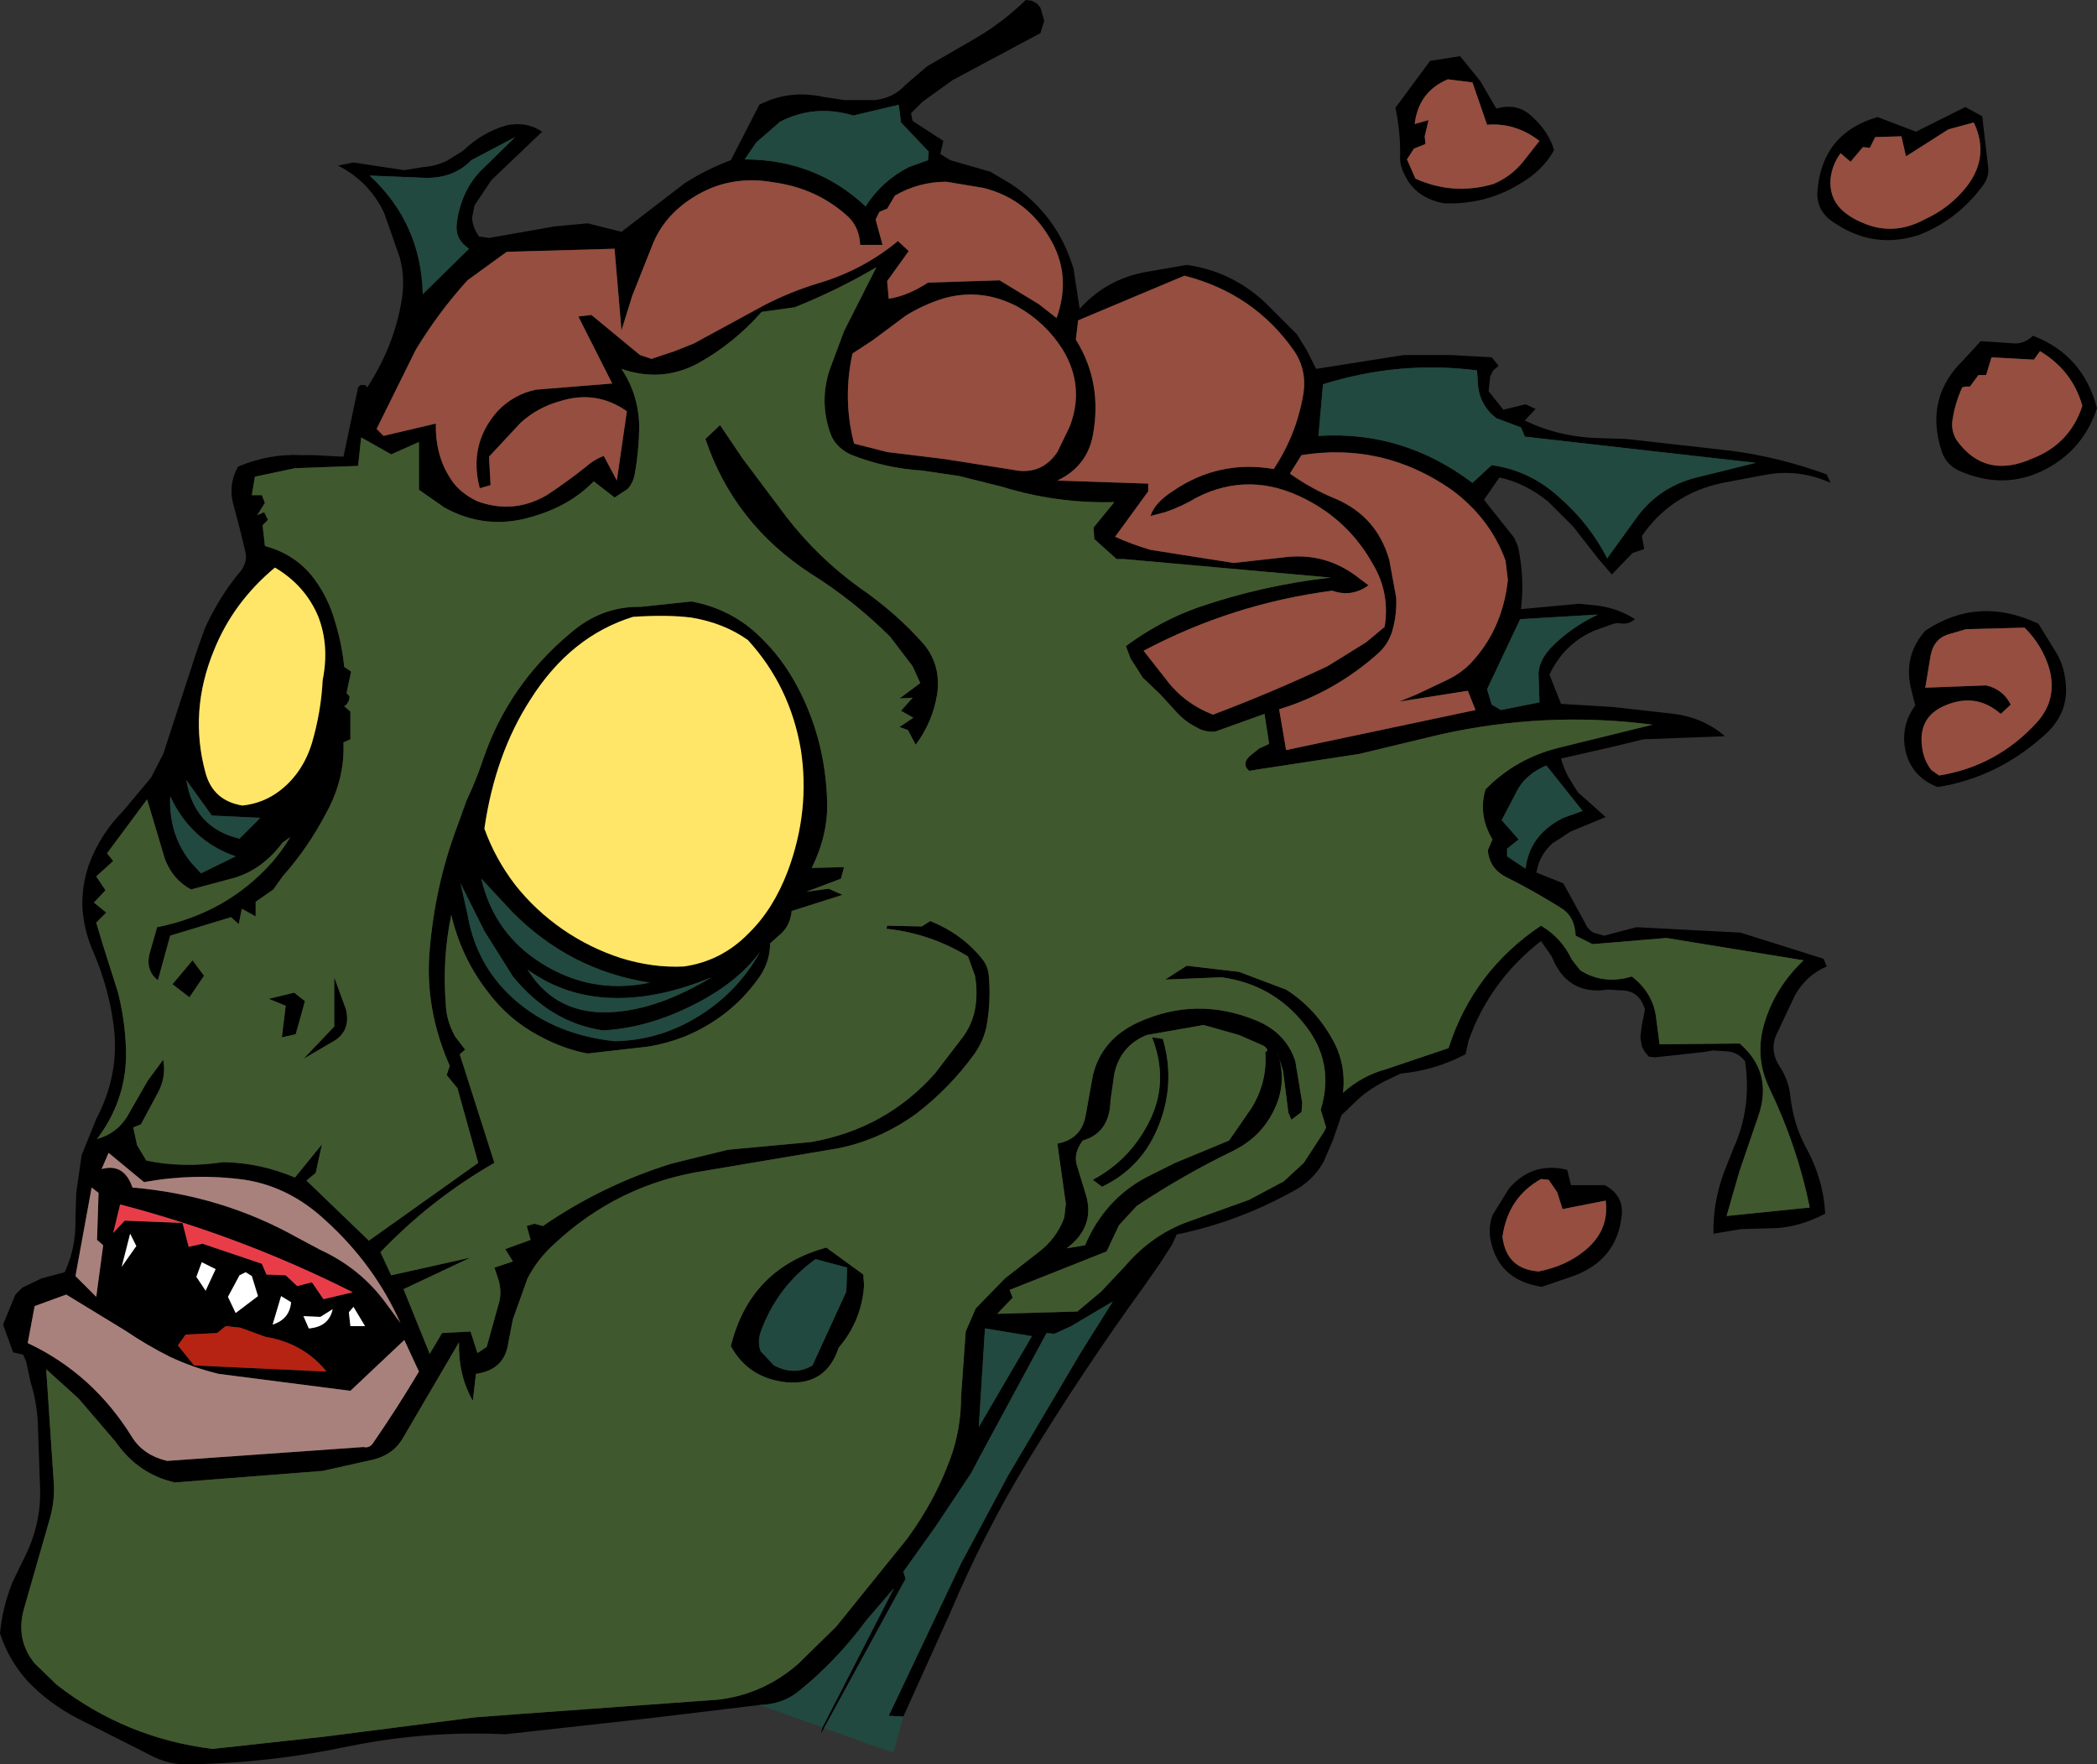
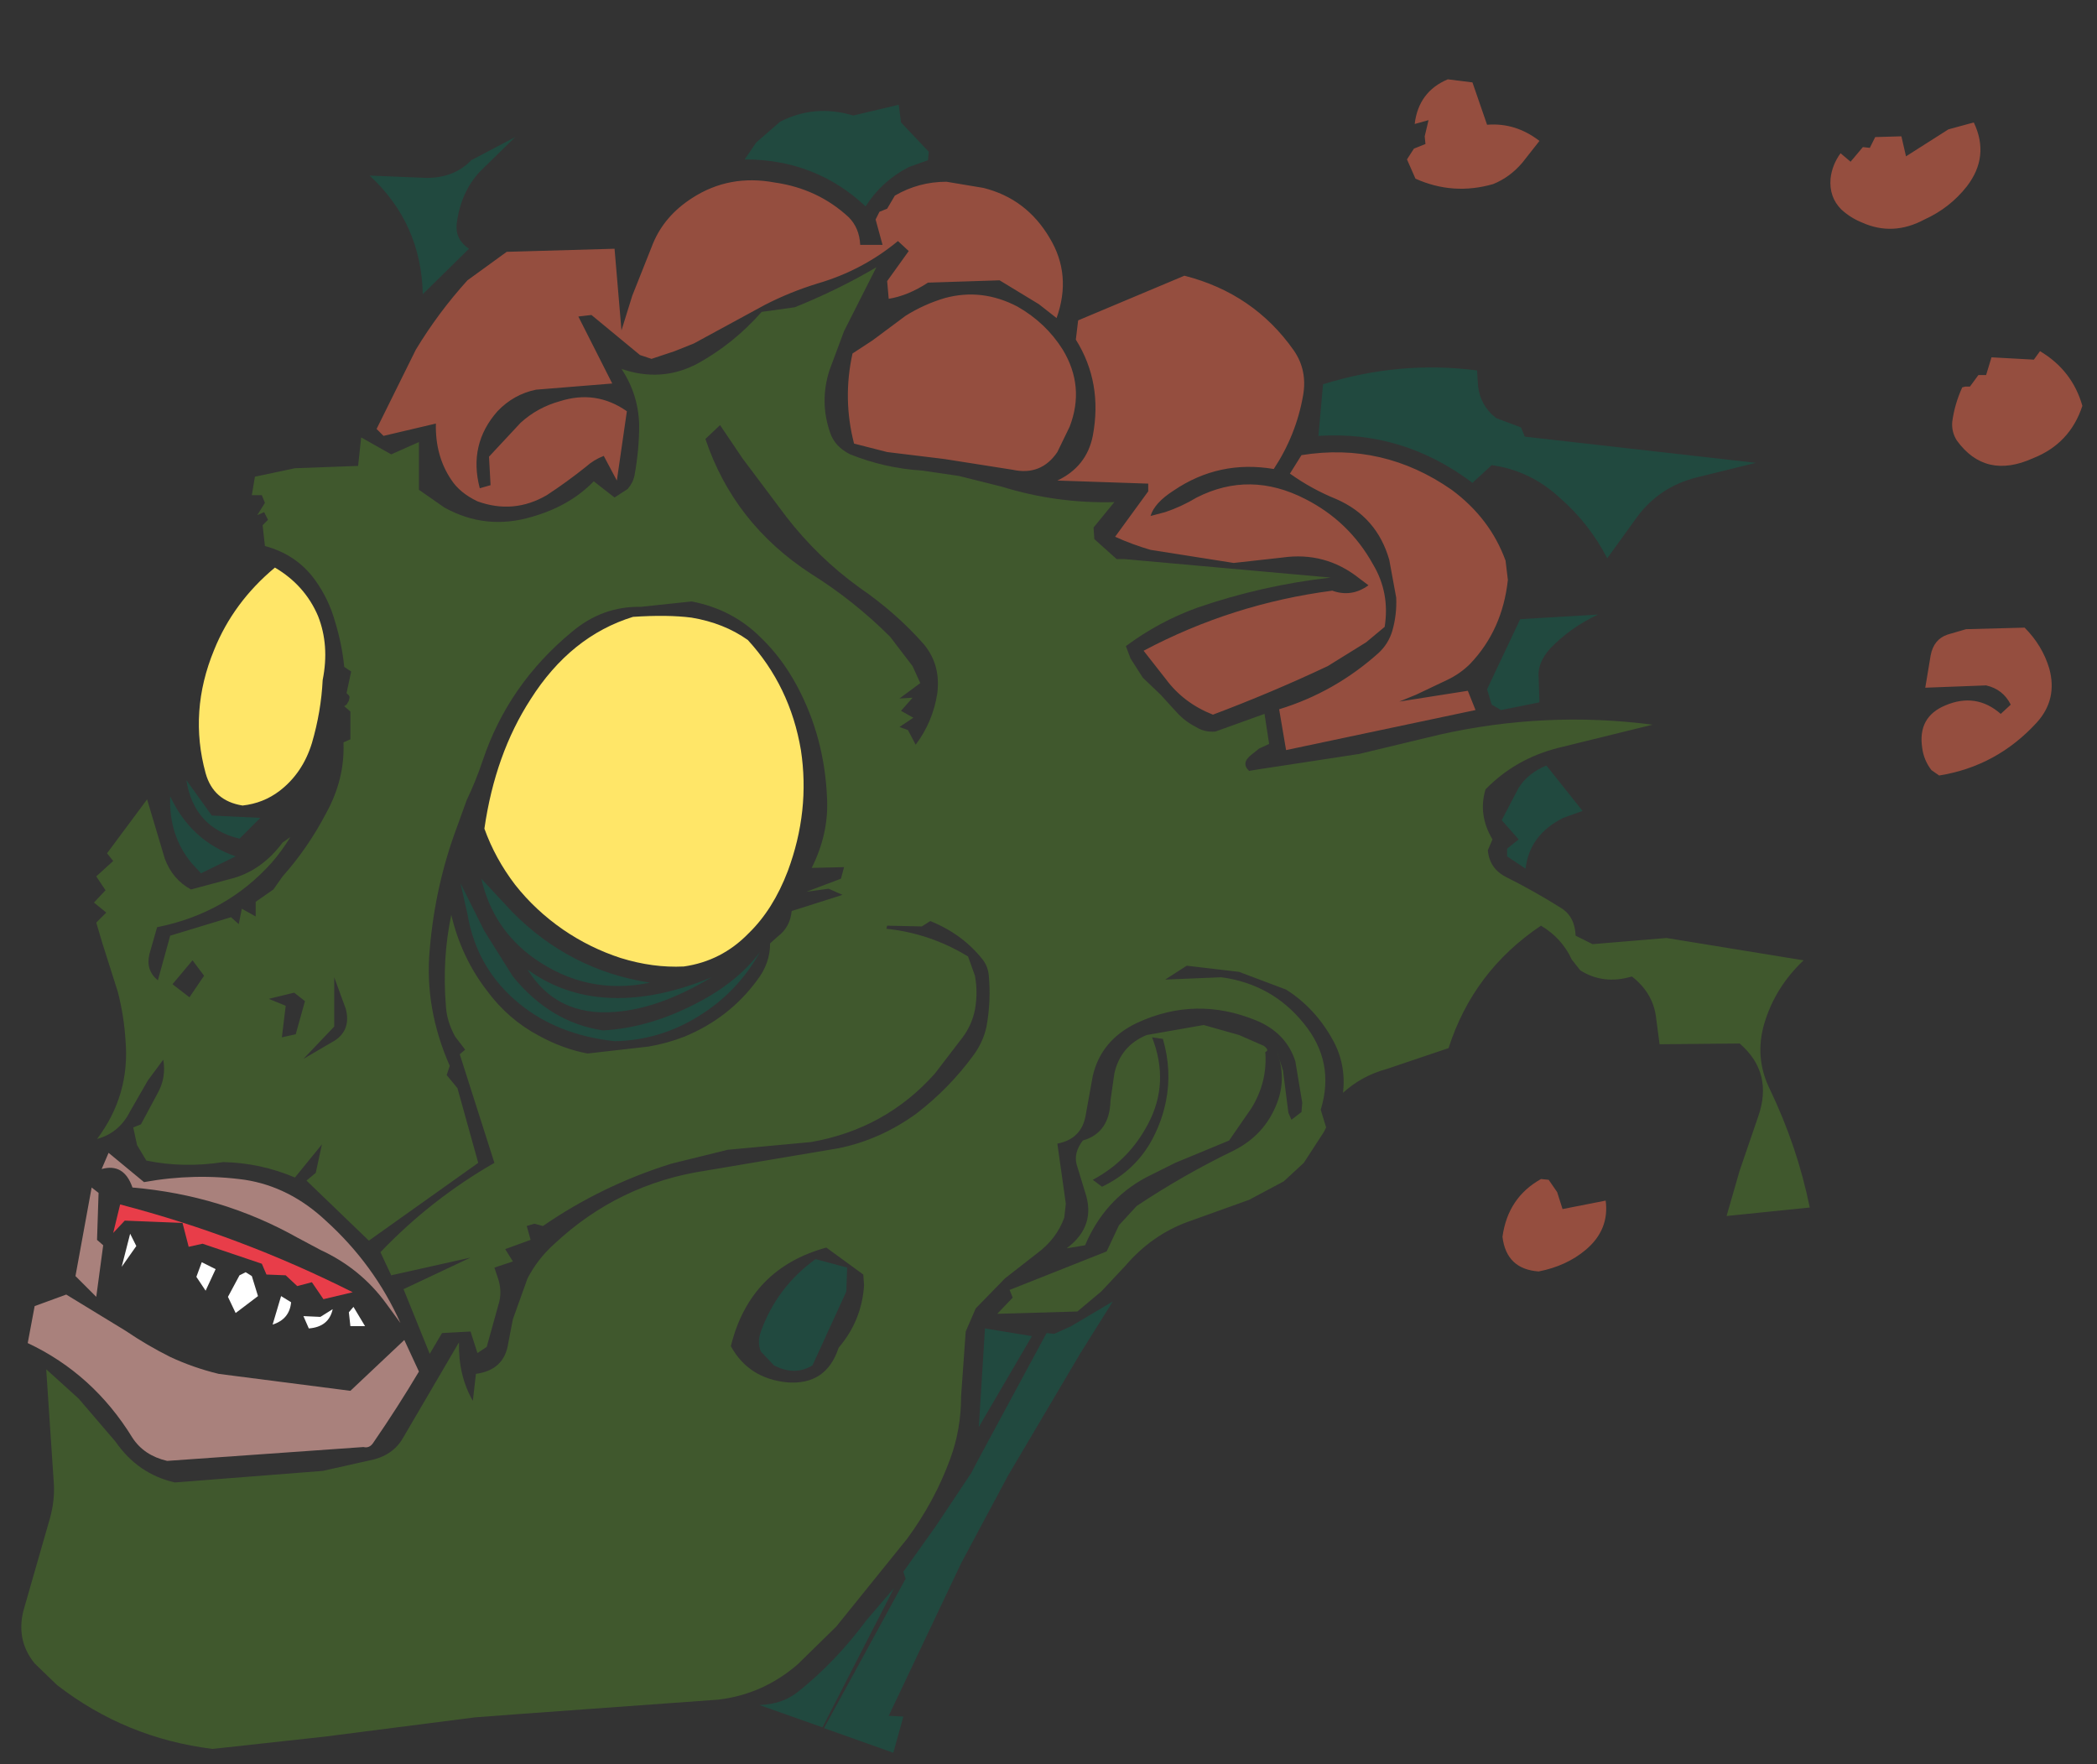
<svg xmlns="http://www.w3.org/2000/svg" height="114.55px" width="136.15px">
  <rect width="100%" height="100%" fill="#333333" stroke="none" />
  <g transform="matrix(1.0, 0.0, 0.0, 1.0, 68.05, 94.25)">
-     <path d="M59.55 -87.3 L60.65 -86.7 61.05 -83.25 Q61.05 -82.65 60.65 -82.15 59.0 -79.95 56.55 -79.0 53.65 -78.05 51.1 -79.75 49.85 -80.5 49.95 -81.85 50.25 -85.6 53.85 -86.65 L56.35 -85.7 59.55 -87.3 M58.45 -85.85 L55.7 -84.1 55.4 -85.4 53.7 -85.35 53.35 -84.65 52.9 -84.7 52.1 -83.75 51.45 -84.3 Q50.9 -83.55 50.8 -82.65 50.7 -81.45 51.5 -80.65 52.1 -80.1 52.85 -79.8 54.85 -78.9 56.9 -80.0 58.55 -80.75 59.65 -82.15 61.15 -84.1 60.1 -86.3 L58.45 -85.85 M59.85 -69.15 L59.55 -69.15 59.35 -69.1 Q58.85 -68.0 58.7 -66.85 58.65 -66.2 59.0 -65.65 60.85 -63.1 63.95 -64.5 66.35 -65.45 67.15 -67.9 66.5 -70.2 64.4 -71.45 L64.0 -70.9 61.25 -71.05 60.9 -69.9 60.4 -69.9 59.85 -69.15 M-18.75 16.45 L-25.8 17.3 -35.25 18.35 Q-40.4 18.1 -45.5 19.15 -50.5 20.2 -55.6 20.3 -57.05 20.4 -58.4 19.65 L-62.95 17.35 Q-64.9 16.35 -66.3 14.85 -67.5 13.5 -68.05 11.8 -67.9 10.15 -67.25 8.5 L-66.6 7.15 Q-65.35 4.8 -65.45 2.35 L-65.6 -2.0 Q-65.7 -3.4 -66.05 -4.45 L-66.35 -5.85 -66.55 -6.3 -67.2 -6.45 -67.85 -8.25 -67.05 -10.2 -66.6 -10.65 -65.35 -11.25 -63.85 -11.65 Q-63.1 -13.25 -63.15 -15.15 L-63.1 -16.8 -62.75 -19.25 -61.8 -21.6 Q-60.3 -24.45 -60.65 -27.5 -60.95 -30.0 -61.95 -32.35 -62.6 -33.8 -62.7 -35.3 -62.75 -36.7 -62.3 -38.05 -61.55 -40.1 -60.05 -41.6 L-58.25 -43.75 -57.45 -45.3 -55.25 -52.05 -54.75 -53.45 Q-53.8 -55.55 -52.4 -57.2 -52.0 -57.75 -52.1 -58.35 L-52.5 -60.0 -52.9 -61.5 Q-53.25 -62.75 -52.6 -63.95 -50.6 -64.8 -48.5 -64.7 L-47.7 -64.7 -46.75 -64.65 -45.75 -64.6 -44.8 -69.1 -44.65 -69.25 -44.35 -69.25 -44.2 -69.1 Q-42.4 -71.9 -41.95 -74.9 -41.75 -76.25 -42.1 -77.55 L-43.1 -80.4 Q-44.05 -82.45 -46.1 -83.5 L-45.1 -83.7 -41.8 -83.2 -40.6 -83.4 Q-39.8 -83.45 -39.05 -83.8 L-38.0 -84.45 Q-36.75 -85.65 -35.2 -86.1 -33.9 -86.4 -32.85 -85.7 L-36.15 -82.55 -37.25 -80.9 -37.4 -80.1 Q-37.35 -79.45 -36.95 -78.9 L-36.3 -78.8 -32.05 -79.55 -29.9 -79.75 -27.7 -79.2 -23.6 -82.35 Q-22.2 -83.25 -20.6 -83.85 L-18.75 -87.45 Q-16.8 -88.45 -14.55 -87.95 L-13.2 -87.75 -11.25 -87.75 Q-10.0 -87.9 -9.25 -88.75 L-7.85 -89.95 -4.65 -91.8 Q-2.95 -92.8 -1.45 -94.25 L-1.05 -94.2 -0.7 -94.0 -0.5 -93.75 -0.35 -93.25 -0.25 -92.9 -0.5 -92.1 -6.2 -89.05 -8.15 -87.65 -8.9 -86.9 -8.8 -86.4 -6.8 -85.1 -7.0 -84.25 -6.35 -83.85 -3.75 -83.1 -2.4 -82.3 Q0.6 -80.3 1.65 -76.8 L2.05 -74.2 Q3.8 -76.15 6.4 -76.6 L9.0 -77.05 Q11.9 -76.65 14.1 -74.6 L16.15 -72.55 16.8 -71.5 17.4 -70.3 23.1 -71.2 26.15 -71.2 28.8 -71.05 29.25 -70.5 28.9 -70.2 28.7 -69.8 28.6 -68.85 29.55 -67.65 31.0 -68.0 31.65 -67.7 30.95 -66.95 Q33.2 -65.85 35.9 -65.8 L37.55 -65.75 44.2 -65.0 Q47.4 -64.6 50.55 -63.45 L50.8 -62.9 Q48.7 -63.85 46.45 -63.4 L43.8 -62.9 Q40.45 -62.2 38.55 -59.45 L38.7 -58.6 37.95 -58.35 36.6 -56.95 35.7 -58.0 34.1 -60.05 32.45 -61.7 Q30.95 -62.9 29.3 -63.25 L28.3 -61.8 30.25 -59.35 30.5 -58.8 Q30.95 -56.75 30.7 -54.7 L34.45 -55.05 35.5 -54.95 Q36.95 -54.8 38.1 -54.05 37.65 -53.65 37.0 -53.8 L36.7 -53.75 35.45 -53.3 Q33.5 -52.45 32.55 -50.45 L33.3 -48.55 36.65 -48.35 40.65 -47.9 Q42.55 -47.65 43.95 -46.45 L38.65 -46.25 36.6 -45.75 33.3 -45.0 Q33.45 -44.45 33.75 -43.85 L34.4 -42.8 34.75 -42.5 36.2 -41.2 33.9 -40.25 33.45 -39.95 32.75 -39.5 Q31.9 -38.75 31.7 -37.6 L33.45 -36.9 34.85 -34.35 Q35.0 -33.95 35.4 -33.7 L36.1 -33.5 38.2 -34.05 44.95 -33.7 50.35 -32.0 50.55 -31.5 Q49.25 -30.95 48.5 -29.65 L47.25 -27.0 Q46.85 -26.0 47.5 -25.0 48.1 -24.1 48.2 -23.0 48.4 -21.3 49.15 -19.85 50.35 -17.7 50.45 -15.45 48.65 -14.5 46.85 -14.5 L45.0 -14.45 43.2 -14.15 Q43.15 -16.1 43.85 -18.05 L44.5 -19.7 Q45.7 -22.35 45.25 -25.35 44.75 -26.0 43.9 -26.0 L43.15 -26.05 42.6 -25.95 39.4 -25.6 39.0 -25.65 38.75 -25.95 38.55 -26.3 38.45 -26.9 38.55 -27.7 38.75 -28.7 Q38.4 -29.95 37.2 -29.95 L36.35 -30.0 Q33.7 -29.6 32.7 -32.15 L32.0 -33.15 Q29.1 -30.9 27.65 -27.6 L27.3 -26.7 27.1 -25.8 Q25.1 -24.75 22.9 -24.55 L21.85 -24.05 Q20.95 -23.6 20.2 -22.95 L19.05 -21.85 18.5 -20.25 17.9 -18.85 Q17.2 -17.55 15.8 -16.85 12.25 -14.9 8.35 -14.1 L8.05 -13.45 7.25 -12.2 6.2 -10.7 Q2.25 -5.25 -1.35 0.65 -4.2 5.35 -6.35 10.45 L-9.4 17.2 -10.35 17.15 -5.65 7.25 -2.6 1.55 2.1 -6.4 4.2 -9.75 1.5 -8.15 0.4 -7.65 -0.1 -7.7 -4.5 0.45 -5.0 1.4 -7.3 4.85 -9.4 7.8 -9.25 8.25 -14.55 17.95 -14.75 18.3 -14.65 17.9 -10.0 8.85 -11.8 10.95 Q-13.8 13.65 -16.25 15.6 -17.25 16.4 -18.75 16.45 M59.45 -70.9 L60.55 -72.1 62.8 -71.95 Q63.4 -71.95 63.95 -72.45 67.2 -71.2 68.1 -67.75 67.3 -65.3 65.15 -64.0 62.4 -62.35 59.35 -63.6 58.3 -64.0 58.0 -65.0 56.9 -68.45 59.45 -70.9 M45.95 -64.2 L30.95 -65.9 30.7 -66.5 29.1 -67.1 28.8 -67.35 Q27.95 -68.2 27.9 -69.4 L27.85 -70.2 Q22.8 -70.85 17.85 -69.3 L17.55 -65.95 Q23.05 -66.3 27.55 -62.9 L28.8 -64.05 Q31.3 -63.7 33.2 -61.95 35.15 -60.25 36.3 -58.0 L38.25 -60.7 Q39.7 -62.65 42.1 -63.25 L45.95 -64.2 M57.3 -51.7 L56.95 -49.6 60.9 -49.75 Q62.0 -49.5 62.5 -48.5 L61.85 -47.9 Q60.25 -49.3 58.25 -48.45 56.45 -47.7 56.75 -45.7 56.85 -44.9 57.35 -44.25 L57.85 -43.9 Q61.6 -44.5 64.2 -47.35 65.55 -48.85 65.0 -50.85 64.55 -52.35 63.4 -53.5 L59.6 -53.4 58.4 -53.05 Q57.5 -52.75 57.3 -51.7 M56.0 -49.65 Q55.55 -51.7 56.95 -53.3 60.4 -55.6 64.3 -53.75 L65.5 -51.8 Q65.95 -51.0 66.05 -50.05 66.35 -47.9 64.55 -46.4 61.55 -43.75 57.75 -43.15 55.85 -43.9 55.6 -45.9 55.45 -47.3 56.3 -48.45 L56.0 -49.65 M25.95 -89.1 Q24.05 -88.3 23.8 -86.2 L24.7 -86.45 24.45 -85.4 24.5 -84.9 23.75 -84.6 23.3 -83.9 23.85 -82.65 Q26.3 -81.55 28.9 -82.3 30.0 -82.75 30.8 -83.7 L31.9 -85.1 Q30.35 -86.3 28.5 -86.15 L27.55 -88.9 25.95 -89.1 M22.55 -87.25 L24.8 -90.3 26.75 -90.6 28.05 -89.0 29.1 -87.2 Q30.5 -87.6 31.45 -86.65 32.5 -85.7 32.85 -84.5 32.1 -83.15 30.6 -82.3 28.4 -80.95 25.7 -81.05 23.85 -81.4 23.15 -82.9 22.85 -83.45 22.85 -84.0 22.9 -85.6 22.55 -87.25 M15.7 -63.5 Q17.1 -62.5 18.7 -61.85 21.35 -60.7 22.15 -57.9 L22.6 -55.45 Q22.65 -54.35 22.35 -53.3 22.1 -52.45 21.45 -51.85 18.6 -49.3 15.0 -48.2 L15.45 -45.55 27.75 -48.15 27.25 -49.4 22.8 -48.7 23.9 -49.15 25.9 -50.1 Q26.75 -50.5 27.4 -51.15 29.5 -53.35 29.85 -56.6 L29.7 -57.85 Q28.7 -60.6 26.2 -62.45 21.75 -65.55 16.45 -64.7 L15.7 -63.5 M15.95 -71.5 Q13.35 -75.2 8.85 -76.35 L1.95 -73.45 1.8 -72.2 Q3.55 -69.4 2.9 -65.95 2.5 -63.95 0.6 -63.05 L6.5 -62.85 6.5 -62.35 4.35 -59.4 Q5.45 -58.9 6.65 -58.55 L12.05 -57.7 15.2 -58.05 Q18.0 -58.45 20.2 -56.7 L20.8 -56.25 Q19.7 -55.45 18.45 -55.9 11.95 -55.05 6.2 -52.0 L7.65 -50.15 Q8.8 -48.6 10.7 -47.85 14.55 -49.3 18.15 -51.0 L20.65 -52.55 21.85 -53.55 Q22.2 -55.75 21.1 -57.6 19.55 -60.4 16.7 -61.85 13.1 -63.7 9.65 -61.95 8.65 -61.35 7.6 -61.0 L6.65 -60.75 Q6.9 -61.6 8.15 -62.4 11.1 -64.4 14.65 -63.8 16.1 -66.0 16.55 -68.55 16.85 -70.2 15.95 -71.5 M1.4 -66.55 Q2.4 -69.15 0.95 -71.55 -0.15 -73.3 -2.0 -74.35 -4.3 -75.55 -6.7 -74.9 -8.05 -74.5 -9.25 -73.75 L-11.4 -72.15 -12.7 -71.3 Q-13.35 -68.35 -12.6 -65.45 L-10.45 -64.9 -6.75 -64.45 -2.3 -63.75 Q-0.45 -63.35 0.6 -64.9 L1.4 -66.55 M4.45 -57.95 L3.0 -59.25 2.95 -60.0 4.3 -61.65 Q0.55 -61.55 -3.0 -62.65 L-5.8 -63.35 -8.2 -63.7 Q-10.6 -63.85 -12.85 -64.75 -13.85 -65.25 -14.15 -66.15 -14.85 -68.15 -14.2 -70.2 L-13.25 -72.75 -11.15 -76.9 Q-13.6 -75.45 -16.45 -74.3 L-18.6 -74.0 Q-20.4 -71.95 -22.75 -70.65 -25.1 -69.4 -27.7 -70.3 -26.6 -68.65 -26.55 -66.65 -26.55 -65.05 -26.85 -63.4 -26.95 -62.9 -27.3 -62.5 L-28.15 -61.95 -29.5 -63.0 Q-31.05 -61.4 -33.5 -60.7 -36.5 -59.8 -39.2 -61.3 L-40.85 -62.45 -40.85 -65.55 -42.65 -64.75 -44.6 -65.85 -44.8 -64.0 -48.9 -63.85 -51.5 -63.3 -51.7 -62.1 -51.05 -62.1 -50.85 -61.6 -51.35 -60.8 -50.9 -61.0 -50.65 -60.5 -51.0 -60.15 -50.85 -58.8 Q-48.8 -58.25 -47.6 -56.6 -46.7 -55.35 -46.3 -53.9 -45.85 -52.45 -45.7 -50.95 L-45.25 -50.65 -45.55 -49.25 -45.4 -49.1 -45.35 -49.0 -45.4 -48.75 -45.55 -48.5 -45.7 -48.4 -45.3 -48.05 -45.3 -46.25 -45.75 -46.05 Q-45.65 -43.7 -46.85 -41.5 -48.05 -39.2 -49.7 -37.35 L-50.3 -36.5 -51.45 -35.7 -51.45 -34.75 -52.35 -35.25 -52.55 -34.25 -53.05 -34.7 -57.0 -33.5 -57.8 -30.6 Q-58.6 -31.25 -58.35 -32.3 L-57.85 -34.05 Q-53.35 -34.95 -50.4 -38.25 -49.75 -39.0 -49.2 -39.9 L-49.7 -39.55 Q-51.0 -37.8 -52.85 -37.25 L-55.65 -36.5 Q-56.85 -37.15 -57.35 -38.5 L-58.5 -42.35 -61.1 -38.85 -60.7 -38.35 -61.8 -37.35 -61.2 -36.45 -61.95 -35.65 -61.15 -35.0 -61.8 -34.35 -61.4 -33.0 -60.4 -29.85 Q-60.0 -28.3 -59.9 -26.7 -59.6 -23.15 -61.75 -20.3 -60.3 -20.7 -59.6 -22.1 L-58.45 -24.1 -57.45 -25.45 Q-57.25 -24.3 -57.8 -23.3 L-58.9 -21.25 -59.4 -21.05 -59.15 -19.9 -58.55 -18.9 Q-56.15 -18.4 -53.55 -18.8 -51.15 -18.75 -48.9 -17.8 L-47.15 -19.95 -47.55 -18.1 -48.15 -17.6 -44.1 -13.7 -37.0 -18.75 -38.35 -23.6 -39.05 -24.45 -38.85 -25.05 Q-40.5 -28.8 -40.15 -32.6 -39.8 -36.75 -38.4 -40.5 L-37.75 -42.3 Q-37.15 -43.55 -36.7 -44.9 -35.05 -49.8 -30.95 -53.2 -28.95 -54.9 -26.45 -54.85 L-23.15 -55.2 Q-20.5 -54.7 -18.65 -52.85 -17.3 -51.55 -16.35 -49.8 -14.5 -46.4 -14.35 -42.35 -14.25 -40.1 -15.35 -37.9 L-13.25 -37.95 -13.45 -37.2 -15.7 -36.35 -14.25 -36.55 -13.35 -36.15 -16.65 -35.1 Q-16.75 -34.05 -17.55 -33.45 L-18.05 -33.0 Q-18.05 -31.7 -18.9 -30.6 -20.7 -28.15 -23.6 -26.95 -24.75 -26.5 -25.95 -26.3 L-29.9 -25.85 Q-31.5 -26.15 -33.05 -27.0 -35.05 -28.05 -36.45 -29.95 -38.1 -32.1 -38.75 -34.85 -39.35 -32.0 -39.1 -28.95 -39.05 -27.95 -38.5 -26.95 L-37.85 -26.1 -38.2 -25.8 -35.95 -18.75 Q-40.05 -16.4 -43.35 -12.95 L-42.65 -11.45 -37.5 -12.6 -41.85 -10.55 -40.15 -6.35 -39.35 -7.7 -37.5 -7.8 -37.05 -6.4 -36.45 -6.8 -35.7 -9.5 Q-35.4 -10.4 -35.75 -11.35 L-35.95 -11.95 -34.75 -12.35 -35.25 -13.15 -33.6 -13.75 -33.85 -14.65 -33.35 -14.8 -32.8 -14.65 Q-28.95 -17.3 -24.45 -18.7 L-20.8 -19.6 -15.4 -20.1 Q-10.55 -20.95 -7.35 -24.55 L-5.55 -26.9 Q-4.95 -27.7 -4.75 -28.7 -4.55 -29.8 -4.75 -30.9 L-5.2 -32.15 Q-7.65 -33.65 -10.5 -33.95 L-10.45 -34.15 -8.2 -34.1 -7.65 -34.45 Q-5.55 -33.6 -4.25 -31.95 -3.9 -31.5 -3.85 -30.9 -3.7 -29.25 -4.0 -27.6 -4.2 -26.65 -4.8 -25.8 -6.4 -23.6 -8.55 -21.95 -10.9 -20.25 -13.6 -19.7 L-22.2 -18.25 Q-27.9 -17.4 -32.1 -13.45 -33.15 -12.5 -33.8 -11.25 L-34.75 -8.6 -35.05 -7.05 Q-35.3 -5.3 -37.15 -5.05 L-37.35 -3.3 Q-38.3 -4.95 -38.25 -7.1 L-41.85 -0.95 Q-42.45 0.15 -43.75 0.5 L-47.1 1.25 -56.7 2.0 Q-59.1 1.45 -60.55 -0.65 L-62.95 -3.45 -65.05 -5.35 -64.55 2.15 Q-64.5 3.2 -64.8 4.3 L-66.45 10.05 Q-67.1 12.15 -65.8 13.75 L-64.35 15.15 Q-59.9 18.6 -54.25 19.3 L-46.95 18.5 -37.2 17.25 -34.55 17.05 -21.4 16.1 Q-18.5 15.75 -16.25 13.8 L-13.75 11.35 -9.15 5.65 Q-7.35 3.2 -6.35 0.45 -5.65 -1.45 -5.65 -3.6 L-5.35 -7.8 -4.7 -9.3 -2.8 -11.25 -0.75 -12.85 Q0.55 -13.8 1.05 -15.2 L1.15 -16.1 0.6 -20.0 Q2.2 -20.3 2.45 -21.9 L2.9 -24.4 Q3.45 -26.75 5.8 -27.85 9.6 -29.6 13.5 -28.0 15.45 -27.2 16.05 -25.35 L16.5 -22.65 16.45 -22.05 15.8 -21.55 15.6 -22.0 15.25 -24.75 14.85 -26.0 Q15.5 -24.25 14.85 -22.6 14.05 -20.55 12.05 -19.55 8.75 -17.95 5.75 -15.95 L4.6 -14.7 3.8 -13.0 -2.5 -10.5 -2.3 -10.0 -3.3 -8.95 1.9 -9.1 3.45 -10.4 5.0 -12.05 Q6.75 -14.1 9.15 -14.95 L13.05 -16.35 15.3 -17.55 16.6 -18.75 17.9 -20.75 18.05 -21.05 17.7 -22.2 Q18.65 -25.3 16.6 -27.8 14.55 -30.35 11.25 -30.8 L7.6 -30.65 9.0 -31.55 12.4 -31.15 15.45 -30.0 Q17.35 -28.8 18.5 -26.7 19.35 -25.15 19.15 -23.3 20.35 -24.4 22.0 -24.85 L26.0 -26.2 Q27.6 -31.2 32.0 -34.15 33.35 -33.35 34.0 -31.95 L34.55 -31.25 Q36.05 -30.3 37.9 -30.85 39.2 -29.85 39.45 -28.35 L39.7 -26.45 44.9 -26.5 Q47.1 -24.6 46.1 -21.75 L44.9 -18.25 44.05 -15.3 49.45 -15.85 Q48.65 -19.8 46.85 -23.55 45.85 -25.6 46.5 -27.8 47.2 -30.15 49.05 -31.9 L40.15 -33.35 35.35 -32.95 34.25 -33.5 Q34.2 -34.75 33.3 -35.3 31.55 -36.4 29.75 -37.3 28.65 -37.85 28.55 -39.05 L28.85 -39.75 Q27.9 -41.35 28.4 -43.0 30.35 -45.0 33.15 -45.7 L39.25 -47.2 Q32.3 -48.1 25.4 -46.55 L20.2 -45.3 15.3 -44.55 13.65 -44.3 13.05 -44.2 Q12.5 -44.7 13.2 -45.25 L13.7 -45.65 14.35 -45.95 14.05 -47.9 10.85 -46.75 Q10.15 -46.7 9.6 -47.05 8.9 -47.4 8.35 -48.0 L7.3 -49.15 6.15 -50.25 5.35 -51.5 5.05 -52.3 Q7.2 -53.9 9.7 -54.8 13.9 -56.25 18.35 -56.75 L4.95 -57.95 4.45 -57.95 M32.6 -52.15 Q33.9 -53.5 35.7 -54.35 L30.65 -54.05 28.5 -49.5 28.8 -48.5 29.4 -48.15 31.9 -48.65 31.85 -50.25 Q31.75 -51.2 32.6 -52.15 M0.1 -78.8 Q-1.4 -81.35 -4.2 -82.05 L-6.6 -82.45 Q-8.4 -82.45 -9.95 -81.55 L-10.45 -80.7 -10.95 -80.5 -11.2 -80.0 -10.75 -78.35 -12.2 -78.35 Q-12.25 -79.45 -12.95 -80.15 -14.95 -82.0 -17.75 -82.4 -20.7 -82.95 -23.1 -81.4 -24.9 -80.25 -25.65 -78.45 L-27.0 -75.05 -27.7 -72.8 -28.15 -78.1 -35.15 -77.9 -37.7 -76.05 Q-39.6 -73.95 -41.05 -71.55 L-43.6 -66.4 -43.15 -65.95 -39.75 -66.75 Q-39.8 -64.65 -38.75 -63.1 -38.2 -62.25 -37.05 -61.7 -34.7 -60.85 -32.55 -62.1 -31.25 -62.95 -30.0 -63.95 -29.5 -64.4 -28.85 -64.65 L-28.0 -63.05 -27.35 -67.55 Q-29.35 -68.95 -31.7 -68.2 -33.15 -67.8 -34.25 -66.8 L-36.3 -64.6 -36.2 -62.75 -36.9 -62.55 Q-37.65 -65.4 -35.75 -67.55 -34.7 -68.65 -33.25 -68.95 L-28.3 -69.35 -30.5 -73.7 -29.65 -73.8 -26.5 -71.2 -25.75 -70.95 -24.25 -71.45 -23.0 -71.95 -18.4 -74.45 Q-16.75 -75.3 -14.95 -75.85 -12.05 -76.7 -9.75 -78.6 L-9.05 -77.95 -10.45 -76.0 -10.35 -74.85 Q-9.1 -75.05 -7.8 -75.9 L-3.15 -76.05 -0.6 -74.5 0.55 -73.6 Q1.55 -76.4 0.1 -78.8 M34.7 -41.6 L32.35 -44.55 Q31.15 -44.05 30.55 -43.1 L29.45 -41.0 30.55 -39.75 29.8 -39.15 29.8 -38.65 31.0 -37.85 Q31.25 -40.05 33.45 -41.15 L34.7 -41.6 M6.75 -26.9 L7.45 -26.8 Q8.05 -24.75 7.65 -22.75 7.4 -21.5 6.8 -20.35 5.7 -18.25 3.5 -17.2 L2.9 -17.65 Q5.25 -18.9 6.5 -21.3 7.9 -23.95 6.75 -26.9 M6.4 -27.05 Q4.7 -26.35 4.3 -24.55 L4.05 -22.8 Q4.0 -20.7 2.25 -20.2 1.65 -19.4 1.85 -18.65 L2.4 -16.85 Q3.15 -14.65 1.2 -13.2 L2.4 -13.4 Q3.65 -16.35 6.35 -17.8 L8.25 -18.75 11.75 -20.2 13.2 -22.3 Q14.25 -24.0 14.1 -25.95 14.4 -26.05 14.0 -26.35 L12.4 -27.05 10.1 -27.7 6.4 -27.05 M33.4 -15.75 L33.05 -16.85 32.5 -17.65 32.0 -17.7 Q29.85 -16.5 29.5 -13.95 29.75 -11.85 31.85 -11.7 33.65 -12.05 34.9 -13.1 36.45 -14.4 36.2 -16.3 L33.4 -15.75 M33.7 -18.3 L33.95 -17.3 36.15 -17.3 Q37.35 -16.65 37.25 -15.4 36.95 -12.3 33.8 -11.3 L32.05 -10.7 Q29.15 -11.15 28.7 -13.9 28.6 -14.65 28.85 -15.35 L29.9 -17.05 Q31.4 -18.85 33.7 -18.3 M-18.95 -85.0 L-19.7 -83.9 Q-15.1 -83.9 -11.85 -80.85 -10.8 -82.5 -9.05 -83.4 L-7.8 -83.85 -7.75 -84.4 -9.55 -86.3 -9.7 -87.45 -12.65 -86.75 Q-15.15 -87.5 -17.4 -86.35 L-18.95 -85.0 M-40.35 -82.7 L-44.05 -82.85 Q-40.7 -79.75 -40.6 -75.15 L-37.6 -78.1 Q-38.5 -78.7 -38.4 -79.7 -38.15 -81.75 -36.9 -83.1 L-34.6 -85.35 -37.45 -83.85 Q-38.55 -82.7 -40.35 -82.7 M-22.25 -65.75 L-21.3 -66.65 -19.85 -64.5 -17.0 -60.7 Q-14.95 -58.05 -12.25 -56.1 -9.85 -54.45 -8.05 -52.4 -6.95 -51.05 -7.2 -49.2 -7.5 -47.35 -8.6 -45.9 L-9.1 -46.85 -9.65 -47.05 -8.75 -47.65 -9.55 -48.1 -8.8 -48.95 -9.65 -48.9 -8.3 -49.9 -8.8 -51.0 -10.25 -52.9 Q-12.6 -55.25 -15.4 -57.0 -20.4 -60.25 -22.25 -65.75 M-26.95 -54.2 Q-31.0 -52.95 -33.6 -48.85 -35.9 -45.3 -36.6 -40.45 -35.9 -38.5 -34.6 -36.8 -33.3 -35.15 -31.5 -33.9 -29.75 -32.7 -27.75 -32.05 -25.65 -31.4 -23.65 -31.5 -21.2 -31.85 -19.45 -33.65 -17.85 -35.2 -16.9 -37.7 -15.45 -41.6 -16.05 -45.55 -16.75 -49.7 -19.5 -52.7 -21.05 -53.8 -23.15 -54.15 -24.7 -54.35 -26.95 -54.2 M-47.4 -54.25 Q-48.25 -56.25 -50.2 -57.4 -52.9 -55.15 -54.15 -52.05 -55.8 -48.05 -54.7 -44.05 -54.2 -42.25 -52.3 -41.95 -50.95 -42.1 -49.9 -42.9 -48.4 -44.05 -47.8 -46.0 -47.2 -48.05 -47.1 -50.1 -46.65 -52.35 -47.4 -54.25 M-54.3 -41.3 L-55.95 -43.6 Q-55.45 -40.5 -52.5 -39.8 L-51.15 -41.15 -54.3 -41.3 M-52.75 -38.65 Q-55.65 -39.65 -57.0 -42.55 -57.1 -40.0 -55.6 -38.2 L-55.0 -37.55 -52.75 -38.65 M-50.6 -29.4 L-48.95 -29.8 -48.25 -29.25 -48.85 -27.1 -49.75 -26.9 -49.5 -28.95 -50.6 -29.4 M-46.35 -30.8 L-45.6 -28.75 Q-45.25 -27.4 -46.3 -26.7 L-48.35 -25.5 -46.35 -27.6 -46.35 -30.8 M-55.75 -29.5 L-56.85 -30.35 -55.55 -31.9 -54.8 -30.9 -55.75 -29.5 M-61.45 -18.35 Q-60.0 -18.75 -59.45 -17.15 -53.65 -16.65 -48.75 -13.9 L-47.25 -13.1 Q-44.65 -11.9 -43.0 -9.65 L-42.05 -8.35 Q-43.75 -12.15 -46.9 -15.0 -49.25 -17.2 -52.15 -17.65 -55.4 -18.1 -58.7 -17.5 L-61.0 -19.4 -61.45 -18.35 M-61.75 -13.75 L-61.65 -16.8 -62.1 -17.15 -63.15 -11.4 -61.8 -10.05 -61.35 -13.4 -61.75 -13.75 M-65.8 -9.45 L-66.25 -7.05 Q-62.0 -5.05 -59.45 -0.9 -58.7 0.25 -57.2 0.6 L-44.45 -0.3 Q-44.05 -0.2 -43.8 -0.6 -42.25 -2.85 -40.85 -5.2 L-41.8 -7.25 -45.3 -3.95 -53.85 -5.05 Q-55.5 -5.45 -57.0 -6.15 -58.5 -6.9 -59.9 -7.85 L-63.75 -10.2 -65.8 -9.45 M-59.6 -14.15 L-60.15 -12.0 -59.2 -13.35 -59.6 -14.15 M-56.2 -14.85 L-55.8 -13.3 -54.9 -13.5 -51.05 -12.2 -50.75 -11.5 -49.5 -11.45 -48.75 -10.75 -47.8 -11.0 -47.05 -9.9 -45.15 -10.35 Q-52.4 -14.0 -60.25 -16.05 L-60.7 -14.2 -59.95 -15.0 -56.2 -14.85 M-51.7 -11.4 L-52.1 -11.65 -52.5 -11.45 -53.25 -10.05 -52.75 -9.0 -51.3 -10.1 -51.7 -11.4 M-55.3 -11.35 L-54.7 -10.45 -54.05 -11.85 -54.95 -12.3 -55.3 -11.35 M-53.95 -7.7 L-56.0 -7.6 -56.5 -6.9 -55.45 -5.6 -46.85 -5.2 Q-48.35 -7.05 -50.8 -7.45 L-52.45 -8.05 -53.4 -8.15 -53.95 -7.7 M-45.3 -8.15 L-44.35 -8.15 -45.1 -9.4 -45.4 -9.05 -45.3 -8.15 M-49.8 -10.1 L-50.35 -8.25 Q-49.25 -8.6 -49.15 -9.7 L-49.8 -10.1 M-47.25 -8.75 L-48.35 -8.8 -48.0 -8.0 Q-46.7 -8.1 -46.45 -9.25 L-47.25 -8.75 M-37.7 -34.9 Q-37.1 -31.35 -34.35 -29.1 -31.85 -27.05 -28.15 -26.65 -25.2 -26.7 -22.65 -28.3 -20.15 -29.85 -18.7 -32.45 -20.25 -30.35 -23.25 -28.9 -26.1 -27.5 -28.9 -27.35 -32.3 -27.85 -34.75 -30.85 L-36.6 -33.8 -38.15 -36.9 -37.7 -34.9 M-27.95 -29.45 Q-31.25 -29.45 -33.8 -31.3 -31.9 -28.25 -28.15 -28.55 -25.25 -28.75 -21.85 -30.8 -25.1 -29.45 -27.95 -29.45 M-34.8 -35.05 L-36.8 -37.2 Q-36.05 -33.95 -33.4 -32.05 -29.95 -29.6 -25.85 -30.45 -31.05 -31.25 -34.8 -35.05 M-11.95 -10.8 Q-12.1 -8.5 -13.6 -6.75 -14.4 -4.3 -16.95 -4.5 -19.45 -4.75 -20.6 -6.85 -19.35 -11.9 -14.4 -13.25 L-12.0 -11.5 -11.95 -10.8 M-13.05 -11.95 L-15.1 -12.5 Q-17.6 -10.7 -18.65 -7.8 -18.9 -7.1 -18.65 -6.5 L-17.8 -5.6 Q-16.45 -4.9 -15.3 -5.6 L-13.1 -10.4 -13.05 -11.95 M-4.1 -8.0 L-4.5 -1.6 -1.05 -7.5 -4.1 -8.0" fill="#000000" fill-rule="evenodd" stroke="none" />
    <path d="M59.85 -69.15 L60.4 -69.9 60.9 -69.9 61.25 -71.05 64.0 -70.9 64.4 -71.45 Q66.5 -70.2 67.15 -67.9 66.35 -65.45 63.95 -64.5 60.85 -63.1 59.0 -65.65 58.65 -66.2 58.7 -66.85 58.85 -68.0 59.35 -69.1 L59.55 -69.15 59.85 -69.15 M58.45 -85.85 L60.1 -86.3 Q61.15 -84.1 59.65 -82.15 58.55 -80.75 56.9 -80.0 54.85 -78.9 52.85 -79.8 52.1 -80.1 51.5 -80.65 50.7 -81.45 50.8 -82.65 50.9 -83.55 51.45 -84.3 L52.1 -83.75 52.9 -84.7 53.35 -84.65 53.7 -85.35 55.4 -85.4 55.7 -84.1 58.45 -85.85 M57.3 -51.7 Q57.5 -52.75 58.4 -53.05 L59.6 -53.4 63.4 -53.5 Q64.55 -52.35 65.0 -50.85 65.55 -48.85 64.2 -47.35 61.6 -44.5 57.85 -43.9 L57.35 -44.25 Q56.85 -44.9 56.75 -45.7 56.45 -47.7 58.25 -48.45 60.25 -49.3 61.85 -47.9 L62.5 -48.5 Q62.0 -49.5 60.9 -49.75 L56.95 -49.6 57.3 -51.7 M25.95 -89.1 L27.55 -88.9 28.5 -86.15 Q30.35 -86.3 31.9 -85.1 L30.8 -83.7 Q30.0 -82.75 28.9 -82.3 26.3 -81.55 23.85 -82.65 L23.3 -83.9 23.75 -84.6 24.5 -84.9 24.45 -85.4 24.7 -86.45 23.8 -86.2 Q24.05 -88.3 25.95 -89.1 M1.4 -66.55 L0.6 -64.9 Q-0.45 -63.35 -2.3 -63.75 L-6.75 -64.45 -10.45 -64.9 -12.6 -65.45 Q-13.35 -68.35 -12.7 -71.3 L-11.4 -72.15 -9.25 -73.75 Q-8.05 -74.5 -6.7 -74.9 -4.3 -75.55 -2.0 -74.35 -0.15 -73.3 0.95 -71.55 2.4 -69.15 1.4 -66.55 M15.95 -71.5 Q16.85 -70.2 16.55 -68.55 16.1 -66.0 14.65 -63.8 11.1 -64.4 8.15 -62.4 6.9 -61.6 6.65 -60.75 L7.6 -61.0 Q8.65 -61.35 9.65 -61.95 13.1 -63.7 16.7 -61.85 19.55 -60.4 21.1 -57.6 22.2 -55.75 21.85 -53.55 L20.65 -52.55 18.15 -51.0 Q14.55 -49.3 10.7 -47.85 8.8 -48.6 7.65 -50.15 L6.2 -52.0 Q11.95 -55.05 18.45 -55.9 19.7 -55.45 20.8 -56.25 L20.2 -56.7 Q18.0 -58.45 15.2 -58.05 L12.05 -57.7 6.65 -58.55 Q5.45 -58.9 4.35 -59.4 L6.5 -62.35 6.5 -62.85 0.6 -63.05 Q2.5 -63.95 2.9 -65.95 3.55 -69.4 1.8 -72.2 L1.95 -73.45 8.85 -76.35 Q13.35 -75.2 15.95 -71.5 M15.7 -63.5 L16.45 -64.7 Q21.75 -65.55 26.2 -62.45 28.7 -60.6 29.7 -57.85 L29.85 -56.6 Q29.5 -53.35 27.4 -51.15 26.75 -50.5 25.9 -50.1 L23.9 -49.15 22.8 -48.7 27.25 -49.4 27.75 -48.15 15.45 -45.55 15.0 -48.2 Q18.6 -49.3 21.45 -51.85 22.1 -52.45 22.35 -53.3 22.65 -54.35 22.6 -55.45 L22.15 -57.9 Q21.35 -60.7 18.7 -61.85 17.1 -62.5 15.7 -63.5 M0.1 -78.8 Q1.55 -76.4 0.55 -73.6 L-0.6 -74.5 -3.15 -76.05 -7.8 -75.9 Q-9.1 -75.05 -10.35 -74.85 L-10.45 -76.0 -9.05 -77.95 -9.75 -78.6 Q-12.05 -76.7 -14.95 -75.85 -16.75 -75.3 -18.4 -74.45 L-23.0 -71.95 -24.25 -71.45 -25.75 -70.95 -26.5 -71.2 -29.65 -73.8 -30.5 -73.7 -28.3 -69.35 -33.25 -68.95 Q-34.7 -68.65 -35.75 -67.55 -37.65 -65.4 -36.9 -62.55 L-36.2 -62.75 -36.3 -64.6 -34.25 -66.8 Q-33.15 -67.8 -31.7 -68.2 -29.35 -68.95 -27.35 -67.55 L-28.0 -63.05 -28.85 -64.65 Q-29.5 -64.4 -30.0 -63.95 -31.25 -62.95 -32.55 -62.1 -34.7 -60.85 -37.05 -61.7 -38.2 -62.25 -38.75 -63.1 -39.8 -64.65 -39.75 -66.75 L-43.15 -65.95 -43.6 -66.4 -41.05 -71.55 Q-39.6 -73.95 -37.7 -76.05 L-35.15 -77.9 -28.15 -78.1 -27.7 -72.8 -27.0 -75.05 -25.65 -78.45 Q-24.9 -80.25 -23.1 -81.4 -20.7 -82.95 -17.75 -82.4 -14.95 -82.0 -12.95 -80.15 -12.25 -79.45 -12.2 -78.35 L-10.75 -78.35 -11.2 -80.0 -10.95 -80.5 -10.45 -80.7 -9.95 -81.55 Q-8.4 -82.45 -6.6 -82.45 L-4.2 -82.05 Q-1.4 -81.35 0.1 -78.8 M33.4 -15.75 L36.2 -16.3 Q36.45 -14.4 34.9 -13.1 33.65 -12.05 31.85 -11.7 29.75 -11.85 29.5 -13.95 29.85 -16.5 32.0 -17.7 L32.5 -17.65 33.05 -16.85 33.4 -15.75" fill="#954e3f" fill-rule="evenodd" stroke="none" />
    <path d="M-18.75 16.45 Q-17.25 16.4 -16.25 15.6 -13.8 13.65 -11.8 10.95 L-10.0 8.85 -14.65 17.9 -18.75 16.45 M-14.55 17.95 L-9.25 8.25 -9.4 7.8 -7.3 4.85 -5.0 1.4 -4.5 0.45 -0.1 -7.7 0.4 -7.65 1.5 -8.15 4.2 -9.75 2.1 -6.4 -2.6 1.55 -5.65 7.25 -10.35 17.15 -9.4 17.2 -10.05 19.55 -14.55 17.95 M45.95 -64.2 L42.1 -63.25 Q39.7 -62.65 38.25 -60.7 L36.3 -58.0 Q35.15 -60.25 33.2 -61.95 31.3 -63.7 28.8 -64.05 L27.55 -62.9 Q23.05 -66.3 17.55 -65.95 L17.85 -69.3 Q22.8 -70.85 27.85 -70.2 L27.9 -69.4 Q27.95 -68.2 28.8 -67.35 L29.1 -67.1 30.7 -66.5 30.95 -65.9 45.95 -64.2 M32.6 -52.15 Q31.75 -51.2 31.85 -50.25 L31.9 -48.65 29.4 -48.15 28.8 -48.5 28.5 -49.5 30.65 -54.05 35.7 -54.35 Q33.9 -53.5 32.6 -52.15 M34.7 -41.6 L33.45 -41.15 Q31.25 -40.05 31.0 -37.85 L29.8 -38.65 29.8 -39.15 30.55 -39.75 29.45 -41.0 30.55 -43.1 Q31.15 -44.05 32.35 -44.55 L34.7 -41.6 M-40.35 -82.7 Q-38.55 -82.7 -37.45 -83.85 L-34.6 -85.35 -36.9 -83.1 Q-38.15 -81.75 -38.4 -79.7 -38.5 -78.7 -37.6 -78.1 L-40.6 -75.15 Q-40.7 -79.75 -44.05 -82.85 L-40.35 -82.7 M-18.95 -85.0 L-17.4 -86.35 Q-15.15 -87.5 -12.65 -86.75 L-9.7 -87.45 -9.55 -86.3 -7.75 -84.4 -7.8 -83.85 -9.05 -83.4 Q-10.8 -82.5 -11.85 -80.85 -15.1 -83.9 -19.7 -83.9 L-18.95 -85.0 M-52.75 -38.65 L-55.0 -37.55 -55.6 -38.2 Q-57.1 -40.0 -57.0 -42.55 -55.65 -39.65 -52.75 -38.65 M-54.3 -41.3 L-51.15 -41.15 -52.5 -39.8 Q-55.45 -40.5 -55.95 -43.6 L-54.3 -41.3 M-34.8 -35.05 Q-31.05 -31.25 -25.85 -30.45 -29.95 -29.6 -33.4 -32.05 -36.05 -33.95 -36.8 -37.2 L-34.8 -35.05 M-27.95 -29.45 Q-25.1 -29.45 -21.85 -30.8 -25.25 -28.75 -28.15 -28.55 -31.9 -28.25 -33.8 -31.3 -31.25 -29.45 -27.95 -29.45 M-37.7 -34.9 L-38.15 -36.9 -36.6 -33.8 -34.75 -30.85 Q-32.3 -27.85 -28.9 -27.35 -26.1 -27.5 -23.25 -28.9 -20.25 -30.35 -18.7 -32.45 -20.15 -29.85 -22.65 -28.3 -25.2 -26.7 -28.15 -26.65 -31.85 -27.05 -34.35 -29.1 -37.1 -31.35 -37.7 -34.9 M-4.1 -8.0 L-1.05 -7.5 -4.5 -1.6 -4.1 -8.0 M-13.05 -11.95 L-13.1 -10.4 -15.3 -5.6 Q-16.45 -4.9 -17.8 -5.6 L-18.65 -6.5 Q-18.9 -7.1 -18.65 -7.8 -17.6 -10.7 -15.1 -12.5 L-13.05 -11.95" fill="#21493f" fill-rule="evenodd" stroke="none" />
    <path d="M4.45 -57.95 L4.95 -57.95 18.35 -56.75 Q13.9 -56.25 9.7 -54.8 7.2 -53.9 5.05 -52.3 L5.35 -51.5 6.15 -50.25 7.3 -49.15 8.35 -48.0 Q8.9 -47.4 9.6 -47.05 10.15 -46.7 10.85 -46.75 L14.05 -47.9 14.35 -45.95 13.7 -45.65 13.2 -45.25 Q12.5 -44.7 13.05 -44.2 L13.65 -44.3 15.3 -44.55 20.2 -45.3 25.4 -46.55 Q32.3 -48.1 39.25 -47.2 L33.15 -45.7 Q30.35 -45.0 28.4 -43.0 27.9 -41.35 28.85 -39.75 L28.55 -39.05 Q28.65 -37.85 29.75 -37.3 31.55 -36.4 33.3 -35.3 34.2 -34.75 34.25 -33.5 L35.35 -32.95 40.15 -33.35 49.05 -31.9 Q47.2 -30.15 46.5 -27.8 45.85 -25.6 46.85 -23.55 48.65 -19.8 49.45 -15.85 L44.05 -15.3 44.9 -18.25 46.1 -21.75 Q47.1 -24.6 44.9 -26.5 L39.7 -26.45 39.45 -28.35 Q39.2 -29.85 37.9 -30.85 36.05 -30.3 34.55 -31.25 L34.0 -31.95 Q33.35 -33.35 32.0 -34.15 27.6 -31.2 26.0 -26.2 L22.0 -24.85 Q20.35 -24.4 19.15 -23.3 19.35 -25.15 18.5 -26.7 17.35 -28.8 15.45 -30.0 L12.4 -31.15 9.0 -31.55 7.6 -30.65 11.25 -30.8 Q14.55 -30.35 16.6 -27.8 18.65 -25.3 17.7 -22.2 L18.05 -21.05 17.9 -20.75 16.6 -18.75 15.3 -17.55 13.05 -16.35 9.15 -14.95 Q6.75 -14.1 5.0 -12.05 L3.45 -10.4 1.9 -9.1 -3.3 -8.95 -2.3 -10.0 -2.5 -10.5 3.8 -13.0 4.6 -14.7 5.75 -15.95 Q8.75 -17.95 12.05 -19.55 14.05 -20.55 14.85 -22.6 15.5 -24.25 14.85 -26.0 L15.25 -24.75 15.6 -22.0 15.8 -21.55 16.45 -22.05 16.5 -22.65 16.05 -25.35 Q15.45 -27.2 13.5 -28.0 9.6 -29.6 5.8 -27.85 3.45 -26.75 2.9 -24.4 L2.45 -21.9 Q2.2 -20.3 0.6 -20.0 L1.15 -16.1 1.05 -15.2 Q0.55 -13.8 -0.75 -12.85 L-2.8 -11.25 -4.7 -9.3 -5.35 -7.8 -5.65 -3.6 Q-5.65 -1.45 -6.35 0.45 -7.35 3.2 -9.15 5.65 L-13.75 11.35 -16.25 13.8 Q-18.5 15.75 -21.4 16.1 L-34.55 17.05 -37.2 17.25 -46.95 18.5 -54.25 19.3 Q-59.9 18.6 -64.35 15.15 L-65.8 13.75 Q-67.1 12.15 -66.45 10.05 L-64.8 4.3 Q-64.5 3.2 -64.55 2.15 L-65.05 -5.35 -62.95 -3.45 -60.55 -0.65 Q-59.1 1.45 -56.7 2.0 L-47.1 1.25 -43.75 0.5 Q-42.45 0.15 -41.85 -0.95 L-38.25 -7.1 Q-38.3 -4.95 -37.35 -3.3 L-37.15 -5.05 Q-35.3 -5.3 -35.05 -7.05 L-34.75 -8.6 -33.8 -11.25 Q-33.15 -12.5 -32.1 -13.45 -27.9 -17.4 -22.2 -18.25 L-13.6 -19.7 Q-10.9 -20.25 -8.55 -21.95 -6.4 -23.6 -4.8 -25.8 -4.2 -26.65 -4.0 -27.6 -3.7 -29.25 -3.85 -30.9 -3.9 -31.5 -4.25 -31.95 -5.55 -33.6 -7.65 -34.45 L-8.2 -34.1 -10.45 -34.15 -10.5 -33.95 Q-7.65 -33.65 -5.2 -32.15 L-4.75 -30.9 Q-4.55 -29.8 -4.75 -28.7 -4.95 -27.7 -5.55 -26.9 L-7.35 -24.55 Q-10.55 -20.95 -15.4 -20.1 L-20.8 -19.6 -24.45 -18.7 Q-28.95 -17.3 -32.8 -14.65 L-33.35 -14.8 -33.85 -14.65 -33.6 -13.75 -35.25 -13.15 -34.75 -12.35 -35.95 -11.95 -35.75 -11.35 Q-35.4 -10.4 -35.7 -9.5 L-36.45 -6.8 -37.05 -6.4 -37.5 -7.8 -39.35 -7.7 -40.15 -6.35 -41.85 -10.55 -37.5 -12.6 -42.65 -11.45 -43.35 -12.95 Q-40.05 -16.4 -35.95 -18.75 L-38.2 -25.8 -37.85 -26.1 -38.5 -26.95 Q-39.05 -27.95 -39.1 -28.95 -39.35 -32.0 -38.75 -34.85 -38.1 -32.1 -36.45 -29.95 -35.05 -28.05 -33.05 -27.0 -31.5 -26.15 -29.9 -25.85 L-25.95 -26.3 Q-24.75 -26.5 -23.6 -26.95 -20.7 -28.15 -18.9 -30.6 -18.05 -31.7 -18.05 -33.0 L-17.55 -33.45 Q-16.75 -34.05 -16.65 -35.1 L-13.35 -36.15 -14.25 -36.55 -15.7 -36.35 -13.45 -37.2 -13.25 -37.95 -15.35 -37.9 Q-14.25 -40.1 -14.35 -42.35 -14.5 -46.4 -16.35 -49.8 -17.3 -51.55 -18.65 -52.85 -20.5 -54.7 -23.15 -55.2 L-26.45 -54.85 Q-28.95 -54.9 -30.95 -53.2 -35.05 -49.8 -36.7 -44.9 -37.15 -43.55 -37.75 -42.3 L-38.4 -40.5 Q-39.8 -36.75 -40.15 -32.6 -40.5 -28.8 -38.85 -25.05 L-39.05 -24.45 -38.35 -23.6 -37.0 -18.75 -44.1 -13.7 -48.15 -17.6 -47.55 -18.1 -47.15 -19.95 -48.9 -17.8 Q-51.15 -18.75 -53.55 -18.8 -56.15 -18.4 -58.55 -18.9 L-59.15 -19.9 -59.4 -21.05 -58.9 -21.25 -57.8 -23.3 Q-57.25 -24.3 -57.45 -25.45 L-58.45 -24.1 -59.6 -22.1 Q-60.3 -20.7 -61.75 -20.3 -59.6 -23.15 -59.9 -26.7 -60.0 -28.3 -60.4 -29.85 L-61.4 -33.0 -61.8 -34.35 -61.15 -35.0 -61.95 -35.65 -61.2 -36.45 -61.8 -37.35 -60.7 -38.35 -61.1 -38.85 -58.5 -42.35 -57.35 -38.5 Q-56.85 -37.15 -55.65 -36.5 L-52.85 -37.25 Q-51.0 -37.8 -49.7 -39.55 L-49.2 -39.9 Q-49.75 -39.0 -50.4 -38.25 -53.35 -34.95 -57.85 -34.05 L-58.35 -32.3 Q-58.6 -31.25 -57.8 -30.6 L-57.0 -33.5 -53.05 -34.7 -52.55 -34.25 -52.35 -35.25 -51.45 -34.75 -51.45 -35.7 -50.3 -36.5 -49.7 -37.35 Q-48.05 -39.2 -46.85 -41.5 -45.65 -43.7 -45.75 -46.05 L-45.3 -46.25 -45.3 -48.05 -45.7 -48.4 -45.55 -48.5 -45.4 -48.75 -45.35 -49.0 -45.4 -49.1 -45.55 -49.25 -45.25 -50.65 -45.7 -50.95 Q-45.85 -52.45 -46.3 -53.9 -46.7 -55.35 -47.6 -56.6 -48.8 -58.25 -50.85 -58.8 L-51.0 -60.15 -50.65 -60.5 -50.9 -61.0 -51.35 -60.8 -50.85 -61.6 -51.05 -62.1 -51.7 -62.1 -51.5 -63.3 -48.9 -63.85 -44.8 -64.0 -44.6 -65.85 -42.65 -64.75 -40.85 -65.55 -40.85 -62.45 -39.2 -61.3 Q-36.5 -59.8 -33.5 -60.7 -31.05 -61.4 -29.5 -63.0 L-28.15 -61.95 -27.3 -62.5 Q-26.95 -62.9 -26.85 -63.4 -26.55 -65.05 -26.55 -66.65 -26.6 -68.65 -27.7 -70.3 -25.1 -69.4 -22.75 -70.65 -20.4 -71.95 -18.6 -74.0 L-16.45 -74.3 Q-13.6 -75.45 -11.15 -76.9 L-13.25 -72.75 -14.2 -70.2 Q-14.85 -68.15 -14.15 -66.15 -13.85 -65.25 -12.85 -64.75 -10.6 -63.85 -8.2 -63.7 L-5.8 -63.35 -3.0 -62.65 Q0.55 -61.55 4.3 -61.65 L2.95 -60.0 3.0 -59.25 4.45 -57.95 M6.75 -26.9 Q7.9 -23.95 6.5 -21.3 5.25 -18.9 2.9 -17.65 L3.5 -17.2 Q5.7 -18.25 6.8 -20.35 7.4 -21.5 7.65 -22.75 8.05 -24.75 7.45 -26.8 L6.75 -26.9 M6.4 -27.05 L10.1 -27.7 12.4 -27.05 14.0 -26.35 Q14.4 -26.05 14.1 -25.95 14.25 -24.0 13.2 -22.3 L11.75 -20.2 8.25 -18.75 6.35 -17.8 Q3.65 -16.35 2.4 -13.4 L1.2 -13.2 Q3.15 -14.65 2.4 -16.85 L1.85 -18.65 Q1.65 -19.4 2.25 -20.2 4.0 -20.7 4.05 -22.8 L4.3 -24.55 Q4.7 -26.35 6.4 -27.05 M-22.25 -65.75 Q-20.4 -60.25 -15.4 -57.0 -12.6 -55.25 -10.25 -52.9 L-8.8 -51.0 -8.3 -49.9 -9.65 -48.9 -8.8 -48.95 -9.55 -48.1 -8.75 -47.65 -9.65 -47.05 -9.1 -46.85 -8.6 -45.9 Q-7.5 -47.35 -7.2 -49.2 -6.95 -51.05 -8.05 -52.4 -9.85 -54.45 -12.25 -56.1 -14.95 -58.05 -17.0 -60.7 L-19.85 -64.5 -21.3 -66.65 -22.25 -65.75 M-55.75 -29.5 L-54.8 -30.9 -55.55 -31.9 -56.85 -30.35 -55.75 -29.5 M-46.35 -30.8 L-46.35 -27.6 -48.35 -25.5 -46.3 -26.7 Q-45.25 -27.4 -45.6 -28.75 L-46.35 -30.8 M-50.6 -29.4 L-49.5 -28.95 -49.75 -26.9 -48.85 -27.1 -48.25 -29.25 -48.95 -29.8 -50.6 -29.4 M-11.95 -10.8 L-12.0 -11.5 -14.4 -13.25 Q-19.35 -11.9 -20.6 -6.85 -19.45 -4.75 -16.95 -4.5 -14.4 -4.3 -13.6 -6.75 -12.1 -8.5 -11.95 -10.8" fill="#40582d" fill-rule="evenodd" stroke="none" />
    <path d="M-47.4 -54.25 Q-46.65 -52.35 -47.1 -50.1 -47.2 -48.05 -47.8 -46.0 -48.4 -44.05 -49.9 -42.9 -50.95 -42.1 -52.3 -41.95 -54.2 -42.25 -54.7 -44.05 -55.8 -48.05 -54.15 -52.05 -52.9 -55.15 -50.2 -57.4 -48.25 -56.25 -47.4 -54.25 M-26.95 -54.2 Q-24.7 -54.35 -23.15 -54.15 -21.05 -53.8 -19.5 -52.7 -16.75 -49.7 -16.05 -45.55 -15.45 -41.6 -16.9 -37.7 -17.85 -35.2 -19.45 -33.65 -21.2 -31.85 -23.65 -31.5 -25.65 -31.4 -27.75 -32.05 -29.75 -32.7 -31.5 -33.9 -33.3 -35.15 -34.6 -36.8 -35.9 -38.5 -36.6 -40.45 -35.9 -45.3 -33.6 -48.85 -31.0 -52.95 -26.95 -54.2" fill="#ffe668" fill-rule="evenodd" stroke="none" />
    <path d="M-65.8 -9.45 L-63.75 -10.2 -59.9 -7.85 Q-58.5 -6.9 -57.0 -6.15 -55.5 -5.45 -53.85 -5.05 L-45.3 -3.95 -41.8 -7.25 -40.85 -5.2 Q-42.25 -2.85 -43.8 -0.6 -44.05 -0.2 -44.45 -0.3 L-57.2 0.6 Q-58.7 0.25 -59.45 -0.9 -62.0 -5.05 -66.25 -7.05 L-65.8 -9.45 M-61.75 -13.75 L-61.35 -13.4 -61.8 -10.05 -63.15 -11.4 -62.1 -17.15 -61.65 -16.8 -61.75 -13.75 M-61.45 -18.35 L-61.0 -19.4 -58.7 -17.5 Q-55.4 -18.1 -52.15 -17.65 -49.25 -17.2 -46.9 -15.0 -43.75 -12.15 -42.05 -8.35 L-43.0 -9.65 Q-44.65 -11.9 -47.25 -13.1 L-48.75 -13.9 Q-53.65 -16.65 -59.45 -17.15 -60.0 -18.75 -61.45 -18.35" fill="#a9817c" fill-rule="evenodd" stroke="none" />
    <path d="M-56.2 -14.85 L-59.95 -15.0 -60.7 -14.2 -60.25 -16.05 Q-52.4 -14.0 -45.15 -10.35 L-47.05 -9.9 -47.8 -11.0 -48.75 -10.75 -49.5 -11.45 -50.75 -11.5 -51.05 -12.2 -54.9 -13.5 -55.8 -13.3 -56.2 -14.85" fill="#e83d49" fill-rule="evenodd" stroke="none" />
    <path d="M-59.6 -14.15 L-59.2 -13.35 -60.15 -12.0 -59.6 -14.15 M-55.3 -11.35 L-54.95 -12.3 -54.05 -11.85 -54.7 -10.45 -55.3 -11.35 M-51.7 -11.4 L-51.3 -10.1 -52.75 -9.0 -53.25 -10.05 -52.5 -11.45 -52.1 -11.65 -51.7 -11.4 M-47.25 -8.75 L-46.45 -9.25 Q-46.7 -8.1 -48.0 -8.0 L-48.35 -8.8 -47.25 -8.75 M-49.8 -10.1 L-49.15 -9.7 Q-49.25 -8.6 -50.35 -8.25 L-49.8 -10.1 M-45.3 -8.15 L-45.4 -9.05 -45.1 -9.4 -44.35 -8.15 -45.3 -8.15" fill="#ffffff" fill-rule="evenodd" stroke="none" />
-     <path d="M-53.95 -7.7 L-53.4 -8.15 -52.45 -8.05 -50.8 -7.45 Q-48.35 -7.05 -46.85 -5.2 L-55.45 -5.6 -56.5 -6.9 -56.0 -7.6 -53.95 -7.7" fill="#b62312" fill-rule="evenodd" stroke="none" />
  </g>
</svg>